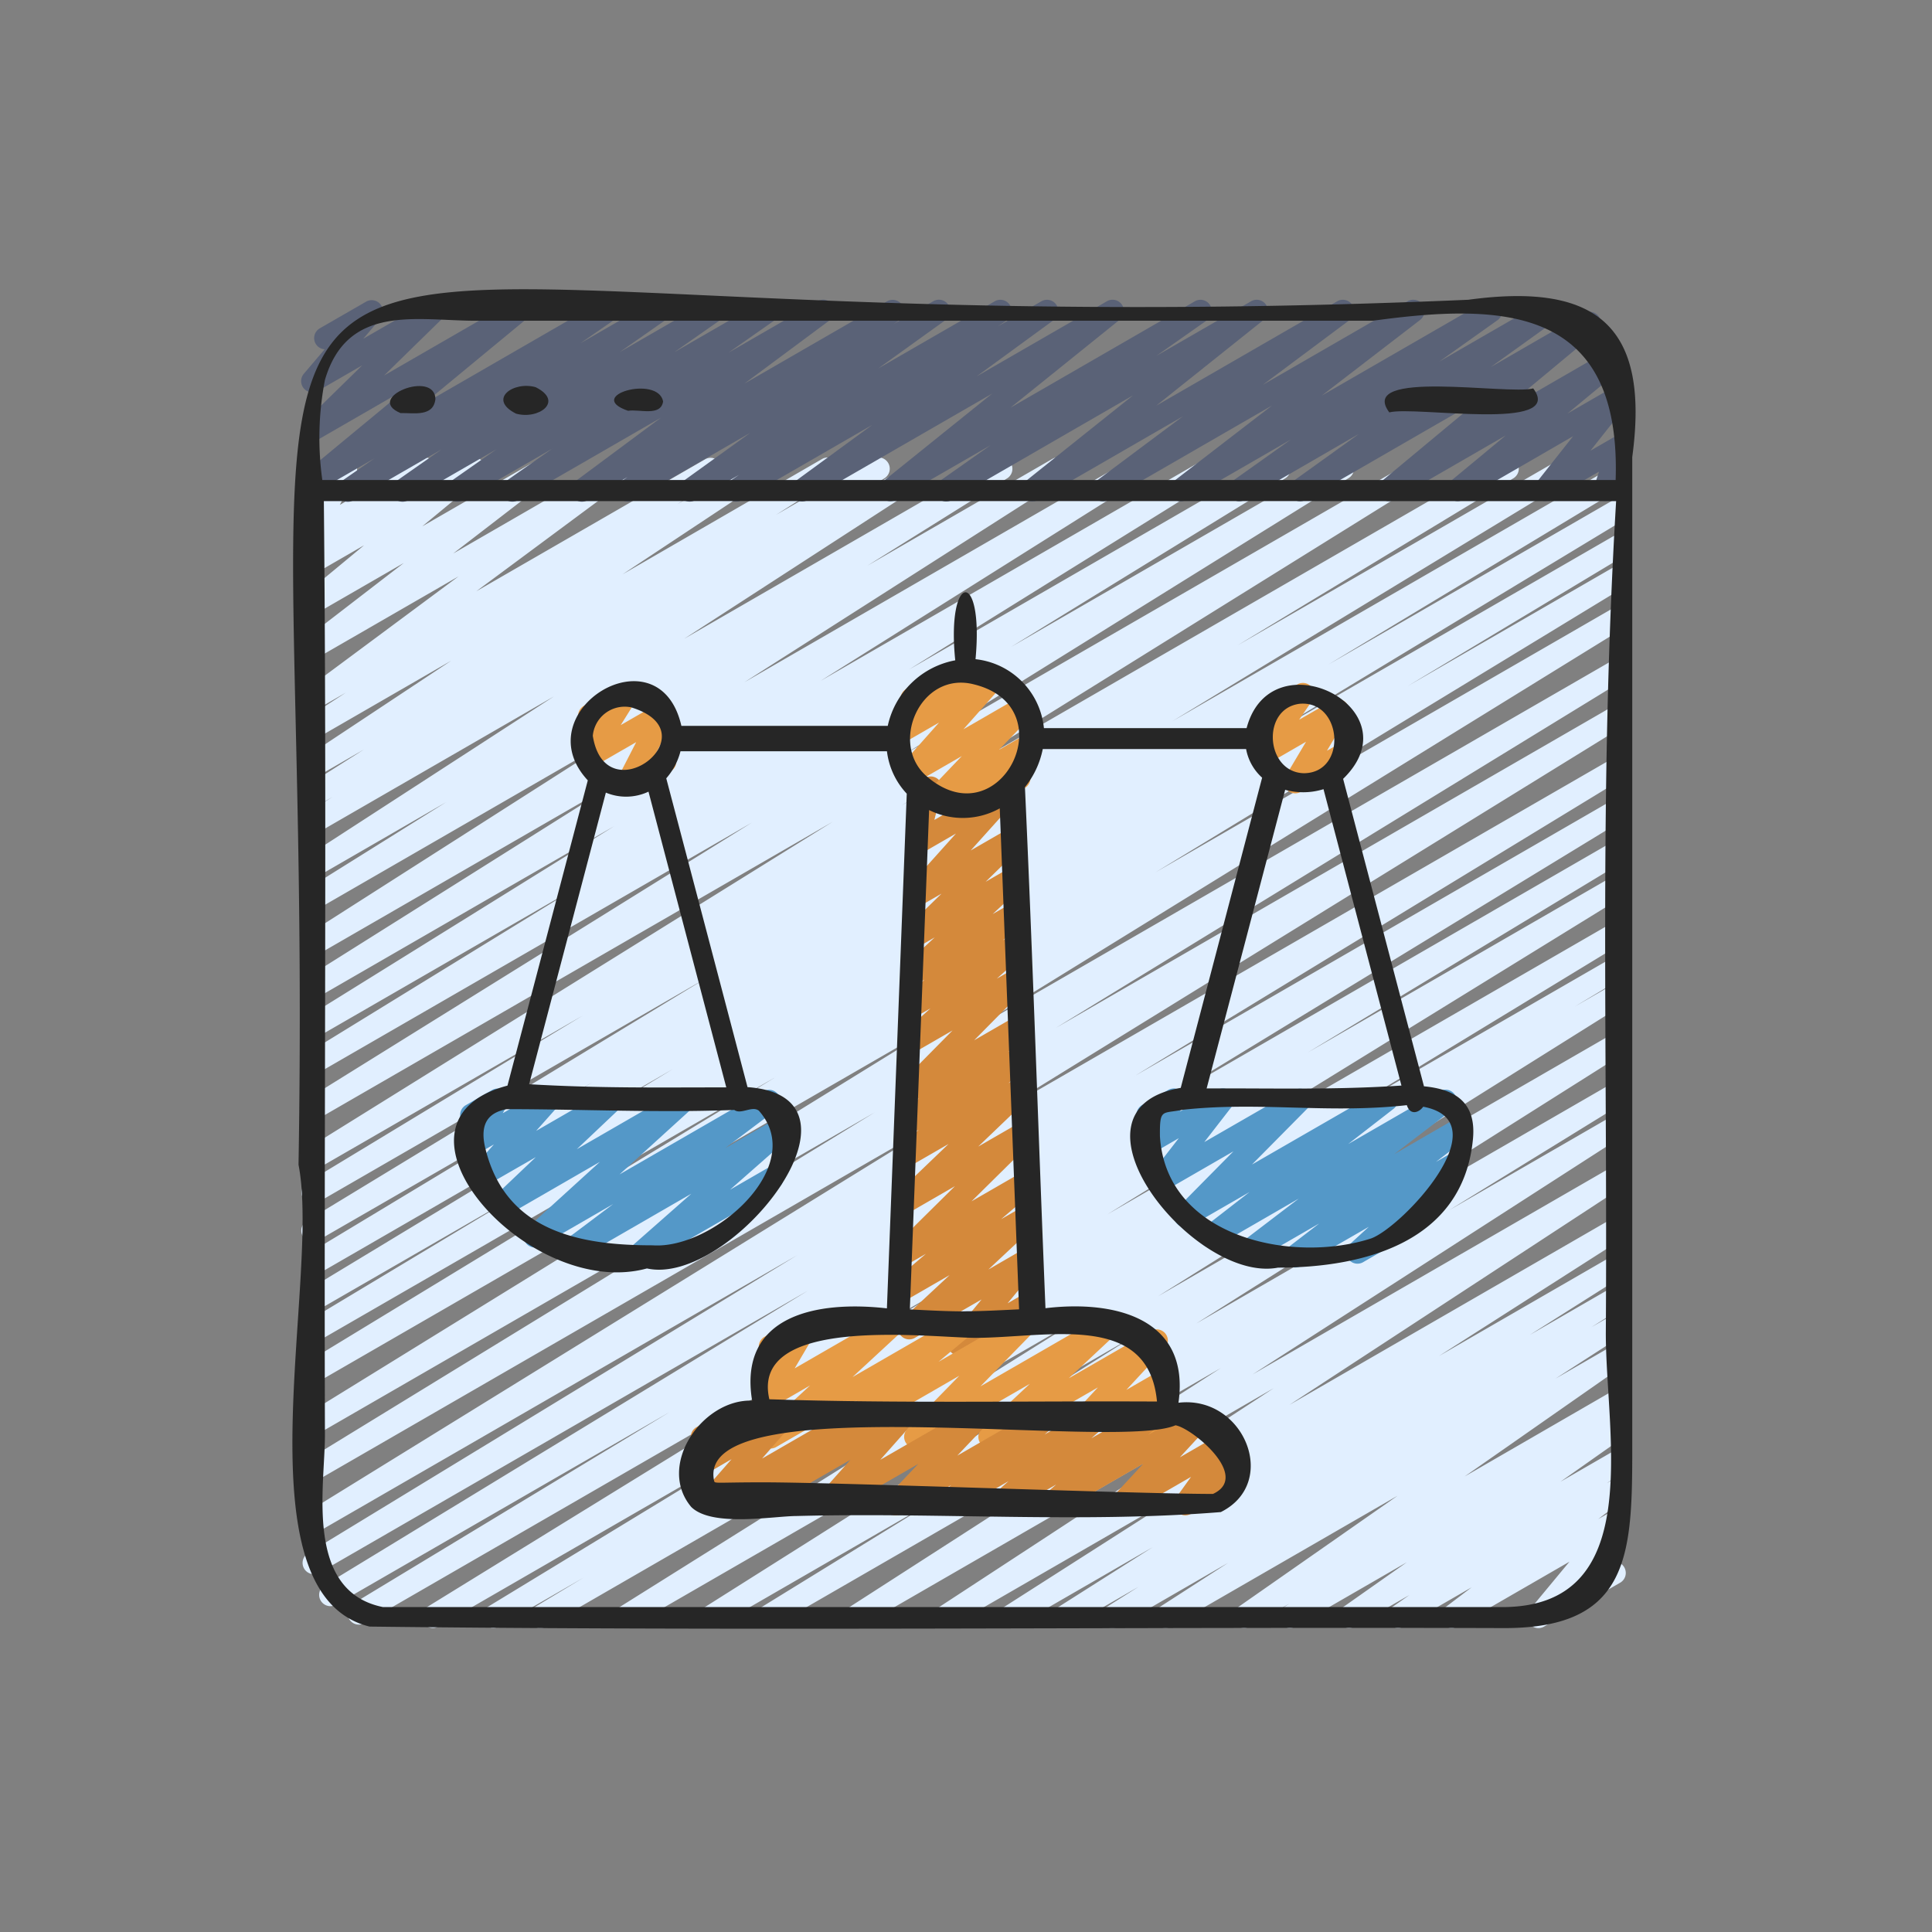
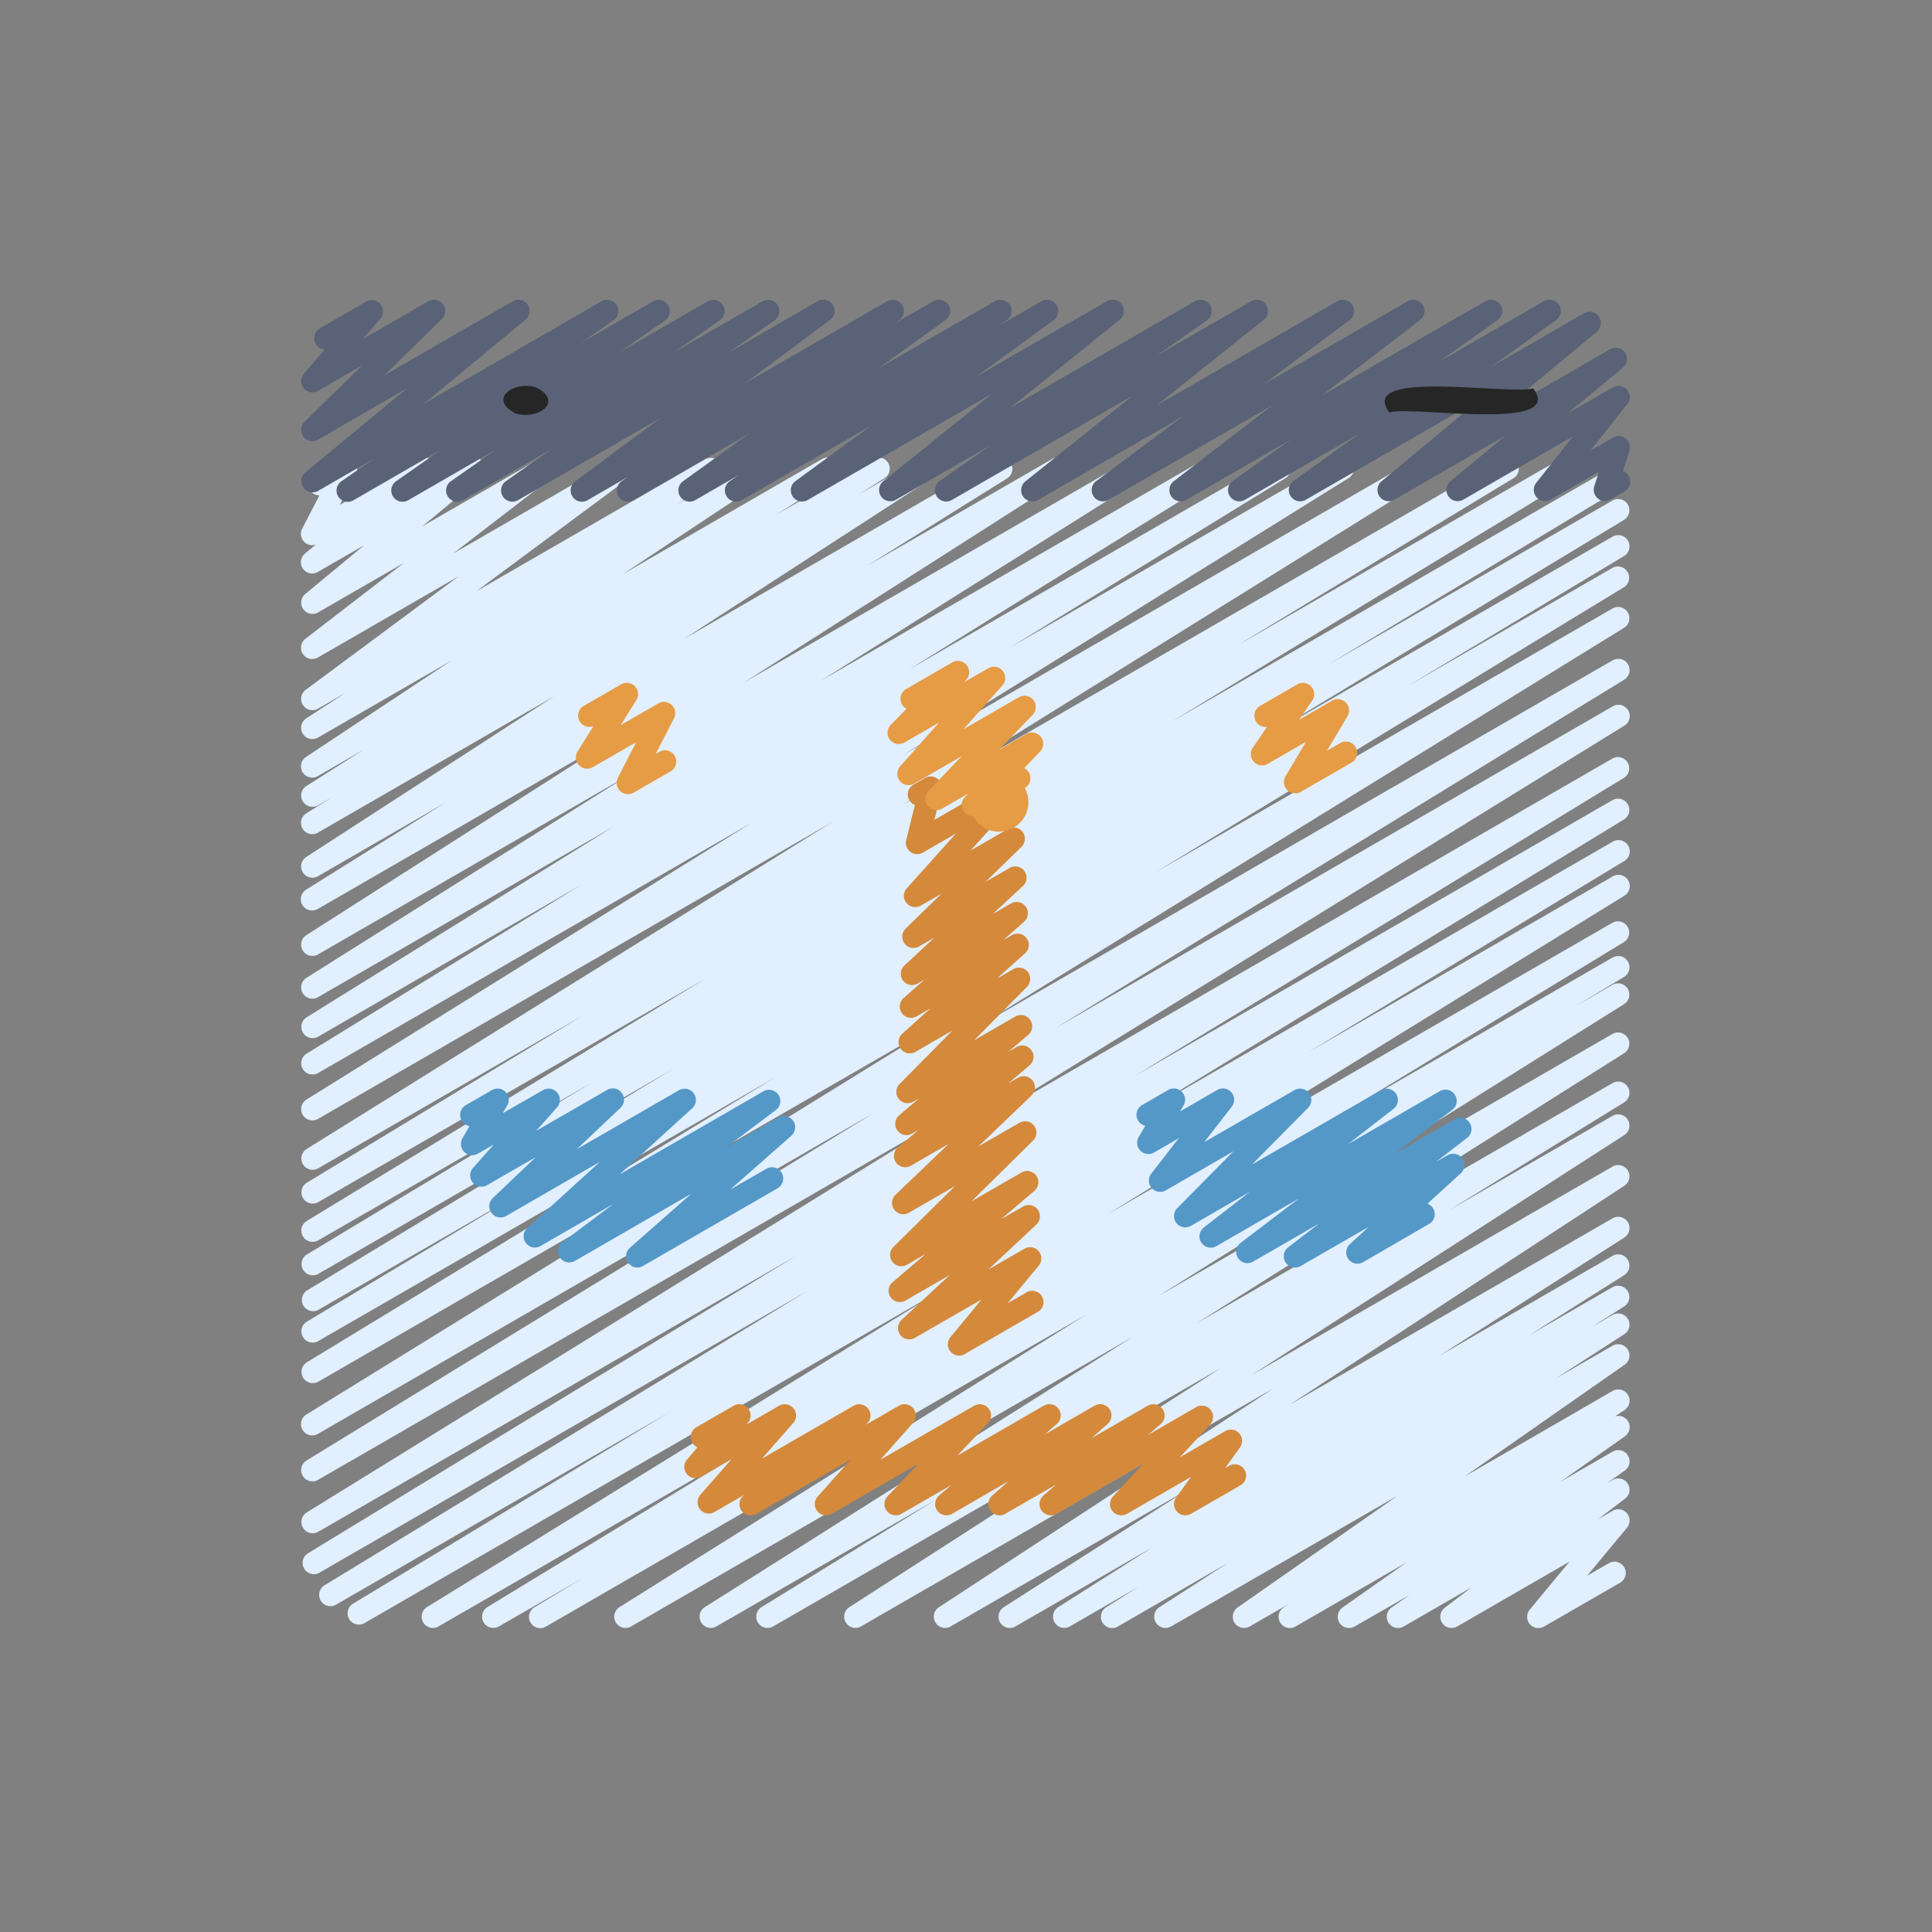
<svg xmlns="http://www.w3.org/2000/svg" viewBox="0 0 60 60" width="300" height="300" version="1.1">
  <rect x="0" y="0" width="60" height="60" fill="#808080" stroke="none" />
  <g transform="matrix(0.7,0,0,0.7,8.981,8.935)">
    <g id="websites_colour" data-name="websites colour">
      <path d="M11.14,59.47a.5.5,0,0,1-.258-.929l2.188-1.318L9.294,59.4a.5.5,0,0,1-.51-.859l12.654-7.7L6.615,59.4a.5.5,0,0,1-.512-.858L29.04,44.408,3.33,59.252a.5.5,0,0,1-.509-.86l14.044-8.5-14.8,8.543a.5.5,0,0,1-.51-.859L23.022,44.492,1.342,57.009a.5.5,0,0,1-.51-.86l21.7-13.221L1.28,55.2a.5.5,0,0,1-.512-.858L29.7,36.481,1.279,52.892a.5.5,0,0,1-.51-.86L25.981,36.586,1.279,50.848a.5.5,0,0,1-.512-.859L29.69,32.139,1.278,48.543a.5.5,0,0,1-.509-.859L21.582,35.02,1.278,46.741a.5.5,0,0,1-.507-.861l9.6-5.77L1.278,45.357A.5.5,0,0,1,.77,44.5l16.262-9.84-15.755,9.1a.5.5,0,0,1-.507-.86l12.7-7.659L1.277,42.271a.5.5,0,0,1-.509-.86L18.515,30.625,1.277,40.576a.5.5,0,0,1-.508-.86l12.254-7.423L1.276,39.075a.5.5,0,0,1-.513-.857L24.117,23.692,1.276,36.879a.5.5,0,0,1-.513-.858L20.531,23.729,1.276,34.845a.5.5,0,0,1-.511-.859L12.942,26.5,1.275,33.233a.5.5,0,0,1-.513-.857L14.42,23.889,1.275,31.478a.5.5,0,0,1-.516-.856l14.307-9L1.275,29.582a.5.5,0,0,1-.519-.854l14.2-9.067-13.685,7.9A.5.5,0,0,1,.76,26.7l6.205-3.877L1.274,26.112a.5.5,0,0,1-.522-.852l10.994-7.128L1.274,24.177a.5.5,0,0,1-.515-.857l1.167-.729-.653.376a.5.5,0,0,1-.517-.855l2.562-1.626L1.273,21.667a.5.5,0,0,1-.526-.85l6.444-4.271L1.273,19.962a.5.5,0,0,1-.522-.852l1.767-1.148-1.246.719a.5.5,0,0,1-.547-.834l6.789-5.04-6.242,3.6a.5.5,0,0,1-.555-.829l4.369-3.366-3.814,2.2A.5.5,0,0,1,.7,13.6l2.623-2.173L1.271,12.611A.5.5,0,0,1,.7,11.794l.487-.4a.5.5,0,0,1-.612-.7L1.34,9.213A.552.552,0,0,1,.9,8.963a.5.5,0,0,1,.183-.684L2.263,7.6a.5.5,0,0,1,.694.663L2.248,9.634,5.776,7.6a.5.5,0,0,1,.57.817L5.9,8.788,7.959,7.6a.5.5,0,0,1,.569.817L5.906,10.586,11.087,7.6a.5.5,0,0,1,.556.829l-4.37,3.366L14.541,7.6a.5.5,0,0,1,.548.834L8.3,13.469,18.475,7.6A.5.5,0,0,1,19,8.446L17.221,9.6,20.7,7.6a.5.5,0,0,1,.527.849l-6.44,4.269L23.65,7.594a.5.5,0,0,1,.518.854L21.6,10.077l4.3-2.483a.5.5,0,0,1,.516.856l-1.155.723L28,7.594a.5.5,0,0,1,.523.852l-11,7.13L31.353,7.593a.5.5,0,0,1,.514.856L25.65,12.334l8.212-4.741a.5.5,0,0,1,.52.854L20.19,17.507,37.364,7.592a.5.5,0,0,1,.517.855l-14.311,9,17.079-9.86a.5.5,0,0,1,.514.857L27.5,16.939,43.691,7.591a.5.5,0,0,1,.512.858L32.024,15.938,46.483,7.591A.5.5,0,0,1,47,8.448L27.233,20.738,50.008,7.59a.5.5,0,0,1,.513.857L27.168,22.973,53.813,7.589a.5.5,0,0,1,.509.86L42.069,15.87,56.414,7.589a.5.5,0,0,1,.51.86L39.177,19.236,58.327,8.18a.5.5,0,0,1,.508.86l-12.73,7.678L58.72,9.436a.5.5,0,0,1,.509.86l-16.248,9.83L58.72,11.04a.5.5,0,0,1,.508.861l-9.6,5.77,9.089-5.247a.5.5,0,0,1,.509.859L38.437,25.935,58.72,14.225a.5.5,0,0,1,.512.858L30.3,32.937,58.72,16.53a.5.5,0,0,1,.51.86L34.018,32.836l24.7-14.262a.5.5,0,0,1,.512.859L30.3,37.286,58.72,20.88a.5.5,0,0,1,.509.859L37.519,34.968l21.2-12.24a.5.5,0,0,1,.51.859l-21.478,13.1L58.72,24.577a.5.5,0,0,1,.509.861L45.187,33.932,58.72,26.119a.5.5,0,0,1,.512.859L36.3,41.111,58.72,28.166a.5.5,0,0,1,.509.859L46.591,36.714l12.129-7a.5.5,0,0,1,.508.861L57,31.914l1.718-.991a.5.5,0,0,1,.515.856L38.55,44.743,58.72,33.1a.5.5,0,0,1,.516.855l-18.995,12L58.72,35.283a.5.5,0,0,1,.511.859l-7.759,4.779,7.248-4.185a.5.5,0,0,1,.52.853l-16.5,10.625L58.72,38.987a.5.5,0,0,1,.523.851L44.377,49.563l14.343-8.28a.5.5,0,0,1,.519.854L51.006,47.4l7.714-4.453a.5.5,0,0,1,.517.855l-4.2,2.66,3.679-2.123a.5.5,0,0,1,.517.855l-1.459.922.942-.543a.5.5,0,0,1,.521.853L56.179,48.4l2.541-1.466a.5.5,0,0,1,.536.842l-7.11,4.967,6.574-3.8a.5.5,0,0,1,.524.851l-.423.278a.509.509,0,0,1,.57.208.5.5,0,0,1-.133.679L56.4,52.974l2.322-1.34a.5.5,0,0,1,.538.841l-.8.564.261-.15a.5.5,0,0,1,.552.83l-1.2.914.646-.372a.5.5,0,0,1,.634.752l-1.767,2.131.944-.545a.5.5,0,1,1,.5.865L55.672,59.4a.5.5,0,0,1-.635-.752L56.8,56.521,51.812,59.4a.5.5,0,0,1-.552-.83l1.2-.912L49.438,59.4a.5.5,0,0,1-.539-.84L49.7,58,47.264,59.4a.5.5,0,0,1-.538-.841l2.862-2.015L44.64,59.4a.5.5,0,0,1-.525-.85l.256-.169L42.605,59.4a.5.5,0,0,1-.536-.842l7.109-4.966L39.116,59.4a.5.5,0,0,1-.521-.852l3.065-1.978-4.9,2.83a.5.5,0,0,1-.518-.855l1.447-.914L34.621,59.4a.5.5,0,0,1-.517-.854l4.2-2.665L32.21,59.4a.5.5,0,0,1-.52-.853l8.231-5.258L29.335,59.4a.5.5,0,0,1-.523-.85l14.869-9.728L25.357,59.4a.5.5,0,0,1-.52-.852l16.5-10.621L21.46,59.4a.5.5,0,0,1-.512-.858l7.757-4.777L18.943,59.4a.5.5,0,0,1-.516-.855l19-12L15.159,59.4a.5.5,0,0,1-.515-.856l20.69-12.968L11.39,59.4A.5.5,0,0,1,11.14,59.47Z" fill="#e1efff" fill-opacity="1" data-original-color="#e1efffff" stroke="none" stroke-opacity="1" />
      <path d="M2.6,9.5a.5.5,0,0,1-.285-.911L3.779,7.573,1.28,9.016A.5.5,0,0,1,.712,8.2L5.246,4.451,1.28,6.74a.5.5,0,0,1-.6-.79L3.24,3.444,1.28,4.576a.5.5,0,0,1-.631-.757l.924-1.085A.5.5,0,0,1,1.362,1.8L3.411.62a.5.5,0,0,1,.631.757l-.754.886L6.172.6a.5.5,0,0,1,.6.79L4.211,3.894,9.921.6a.5.5,0,0,1,.568.818L5.956,5.162,13.861.6a.5.5,0,0,1,.535.843l-1.47,1.018L16.15.6a.5.5,0,0,1,.537.841L14.669,2.854,18.577.6a.5.5,0,0,1,.537.841L17.086,2.861,21.007.6a.5.5,0,0,1,.537.841l-2.06,1.445L23.445.6a.5.5,0,0,1,.549.834L20.2,4.253,26.532.6a.5.5,0,0,1,.53.846l-.255.174L28.574.6a.5.5,0,0,1,.542.839L26.135,3.582,31.306.6a.5.5,0,0,1,.531.846l-.4.273L33.374.6a.5.5,0,0,1,.545.836L30.5,3.933,36.281.6a.5.5,0,0,1,.564.822L32,5.323,40.185.6a.5.5,0,0,1,.538.841L38.476,3.022,42.677.6a.5.5,0,0,1,.562.823L38.464,5.236,46.5.6a.5.5,0,0,1,.549.833L43.2,4.306,49.621.6a.5.5,0,0,1,.555.829L45.814,4.785,53.069.6a.5.5,0,0,1,.54.84l-2.58,1.835L55.664.6a.5.5,0,0,1,.542.839l-2.9,2.084,4.138-2.389a.5.5,0,0,1,.57.817l-4.4,3.658L58.6,2.729a.5.5,0,0,1,.569.818L56.712,5.582,58.726,4.42a.5.5,0,0,1,.628.105.5.5,0,0,1,.014.638L57.731,7.231l1.007-.581a.5.5,0,0,1,.726.587l-.293.9a.5.5,0,0,1,.077.9l-.622.359a.5.5,0,0,1-.726-.587l.211-.649L55.968,9.4a.5.5,0,0,1-.643-.743l1.637-2.069L52.087,9.406a.5.5,0,0,1-.569-.817l2.454-2.034L49.028,9.408a.5.5,0,0,1-.569-.817l4.4-3.657L45.1,9.41a.5.5,0,0,1-.542-.839l2.907-2.088L42.4,9.411a.5.5,0,0,1-.54-.84l2.58-1.835L39.8,9.413a.5.5,0,0,1-.555-.829l4.363-3.36-7.259,4.19a.5.5,0,0,1-.549-.833l3.848-2.873L33.224,9.416a.5.5,0,0,1-.563-.823l4.776-3.816L29.4,9.418a.5.5,0,0,1-.538-.842l2.248-1.584L26.9,9.419A.5.5,0,0,1,26.34,8.6l4.846-3.9L23,9.421a.5.5,0,0,1-.545-.836l3.417-2.5L20.086,9.423a.5.5,0,0,1-.531-.847l.4-.27L18.017,9.424a.5.5,0,0,1-.542-.839l2.98-2.146L15.282,9.426a.5.5,0,0,1-.53-.847L15.01,8.4,13.238,9.427a.5.5,0,0,1-.549-.834l3.8-2.823L10.148,9.428a.5.5,0,0,1-.537-.842l2.055-1.441L7.708,9.43a.5.5,0,0,1-.537-.842L9.2,7.165,5.276,9.431a.5.5,0,0,1-.537-.842l2.02-1.415L2.848,9.432A.494.494,0,0,1,2.6,9.5Z" fill="#5a6277" fill-opacity="1" data-original-color="#5a6277ff" stroke="none" stroke-opacity="1" />
    </g>
    <g id="Colour">
      <path d="M15.028,22.468a.5.5,0,0,1-.444-.729l.811-1.578-1.923,1.11a.5.5,0,0,1-.674-.7l.7-1.118a.5.5,0,0,1-.612-.217.5.5,0,0,1,.182-.682l1.658-.956a.5.5,0,0,1,.673.7l-.69,1.107,1.66-.958a.5.5,0,0,1,.7.661l-.811,1.578.184-.106a.5.5,0,0,1,.5.865l-1.656.956A.5.5,0,0,1,15.028,22.468Z" fill="#e69b45" fill-opacity="1" data-original-color="#e69b45ff" stroke="none" stroke-opacity="1" />
      <path d="M29.721,47.378a.5.5,0,0,1-.385-.818l1.383-1.673-2.953,1.7a.5.5,0,0,1-.592-.8L29.3,43.806l-1.957,1.13a.5.5,0,0,1-.574-.814l1.48-1.261-.845.488a.5.5,0,0,1-.6-.788l2.732-2.7-2.042,1.179a.5.5,0,0,1-.595-.794l2.355-2.258-1.68.969A.5.5,0,0,1,27,38.145l.932-.788-.3.175a.5.5,0,0,1-.573-.813l.888-.756-.26.15a.5.5,0,0,1-.606-.784l2.349-2.377-1.658.957a.5.5,0,0,1-.584-.8l1.264-1.137-.619.357a.5.5,0,0,1-.58-.807l.935-.824-.3.171a.5.5,0,0,1-.591-.8l1.34-1.245-.686.4a.5.5,0,0,1-.6-.791l1.59-1.55-.921.531a.5.5,0,0,1-.622-.766l2.185-2.433-1.473.85a.5.5,0,0,1-.735-.552l.384-1.566a.491.491,0,0,1-.248-.214.5.5,0,0,1,.182-.683l.518-.3a.5.5,0,0,1,.735.552l-.321,1.31L31.8,21.769a.5.5,0,0,1,.622.766l-2.186,2.432,1.653-.953a.5.5,0,0,1,.648.131.5.5,0,0,1-.049.66L30.9,26.355l1.06-.611a.5.5,0,0,1,.591.8l-1.341,1.246.812-.469a.5.5,0,0,1,.581.808l-.931.82.405-.233a.5.5,0,0,1,.584.8l-1.266,1.138.742-.428a.5.5,0,0,1,.6.785l-2.348,2.377,1.827-1.055a.5.5,0,0,1,.574.813l-.892.757.37-.213a.5.5,0,0,1,.574.815l-.934.789.415-.239a.5.5,0,0,1,.6.794l-2.354,2.255,1.836-1.059a.5.5,0,0,1,.6.788l-2.733,2.7,2.218-1.28a.5.5,0,0,1,.574.813l-1.48,1.261.967-.557a.5.5,0,0,1,.592.8l-2.123,1.989,1.6-.925a.5.5,0,0,1,.635.751l-1.383,1.673.825-.477a.5.5,0,1,1,.5.865l-3.232,1.867A.5.5,0,0,1,29.721,47.378Z" fill="#d4893b" fill-opacity="1" data-original-color="#d4893bff" stroke="none" stroke-opacity="1" />
      <path d="M15.447,43.47a.5.5,0,0,1-.33-.875l2.725-2.4-5.173,2.987a.5.5,0,0,1-.55-.832l2.253-1.694-3.228,1.864a.5.5,0,0,1-.587-.8l3.229-2.939L9.614,41.19A.5.5,0,0,1,9.02,40.4l1.922-1.828L8.778,39.817a.5.5,0,0,1-.624-.764l.928-1.044-.714.412a.5.5,0,0,1-.683-.682L8,37.193a.5.5,0,0,1-.166-.925l1.161-.67a.493.493,0,0,1,.6.079.5.5,0,0,1,.08.6l-.2.347L11.261,35.6a.5.5,0,0,1,.624.764l-.928,1.043L14.089,35.6a.5.5,0,0,1,.595.8L12.761,38.22,17.3,35.6a.5.5,0,0,1,.587.8l-3.229,2.938,6.387-3.688a.5.5,0,0,1,.55.832l-2.253,1.693,2.362-1.363a.5.5,0,0,1,.58.807l-2.726,2.4L21.15,39.1a.5.5,0,1,1,.5.865L15.7,43.4A.493.493,0,0,1,15.447,43.47Z" fill="#5498c8" fill-opacity="1" data-original-color="#5498c8ff" stroke="none" stroke-opacity="1" />
      <path d="M44.631,43.47a.5.5,0,0,1-.306-.9L45.7,41.515l-2.935,1.694a.5.5,0,0,1-.554-.83l2.577-1.966-3.65,2.108a.5.5,0,0,1-.557-.828l2.025-1.572-2.6,1.5a.5.5,0,0,1-.606-.784l2.492-2.522-3,1.731a.5.5,0,0,1-.646-.739l1.221-1.575-1.1.637a.5.5,0,0,1-.679-.687l.294-.5a.5.5,0,0,1-.143-.92l1.161-.67a.5.5,0,0,1,.68.687l-.157.266,1.652-.953a.5.5,0,0,1,.645.739l-1.22,1.573L44.6,35.6a.5.5,0,0,1,.605.784L42.716,38.9l5.726-3.3a.5.5,0,0,1,.557.827l-2.02,1.568,4.063-2.346a.5.5,0,0,1,.554.831l-2.577,1.965L51.7,36.894a.5.5,0,0,1,.556.829l-1.38,1.062.52-.3a.5.5,0,0,1,.587.8l-1.481,1.352a.5.5,0,0,1,.071.9l-2.934,1.7a.5.5,0,0,1-.587-.8l.847-.774L44.881,43.4A.493.493,0,0,1,44.631,43.47Z" fill="#5498c8" fill-opacity="1" data-original-color="#5498c8ff" stroke="none" stroke-opacity="1" />
-       <path d="M21.363,51.5a.5.5,0,0,1-.339-.867L23.111,48.7,21.28,49.76a.5.5,0,0,1-.68-.687l.977-1.658-.012.006a.5.5,0,0,1-.5-.865l1.657-.956a.493.493,0,0,1,.605.081.5.5,0,0,1,.075.605l-.976,1.658L26.491,45.6a.5.5,0,0,1,.589.8l-2.088,1.93L29.721,45.6a.5.5,0,0,1,.57.816l-1.484,1.237L32.365,45.6a.5.5,0,0,1,.608.782l-2.306,2.361L36.114,45.6a.5.5,0,0,1,.592.8l-2.117,1.982,3.641-2.1a.5.5,0,0,1,.618.773L37.14,48.9l1.585-.916a.5.5,0,0,1,.707.635l-.531,1.2a.5.5,0,0,1,.342.924L38.1,51.4a.5.5,0,0,1-.707-.634l.51-1.159-3.116,1.8a.5.5,0,0,1-.617-.772l1.708-1.846-4.546,2.624a.5.5,0,0,1-.592-.8l2.119-1.983-4.829,2.786a.5.5,0,0,1-.607-.782l2.306-2.362-5.459,3.151a.5.5,0,0,1-.571-.817l1.485-1.237-3.566,2.058A.489.489,0,0,1,21.363,51.5Z" fill="#e69b45" fill-opacity="1" data-original-color="#e69b45ff" stroke="none" stroke-opacity="1" />
      <path d="M20.477,54.47a.5.5,0,0,1-.317-.887l.044-.036-1.339.772a.5.5,0,0,1-.626-.761l1.387-1.585-1.346.776a.5.5,0,0,1-.631-.757l.465-.546a.5.5,0,0,1-.049-.89l1.657-.956a.5.5,0,0,1,.631.756l-.071.083L21.74,49.6a.5.5,0,0,1,.626.761l-1.387,1.585L25.045,49.6a.5.5,0,0,1,.566.819l-.047.039,1.488-.858a.5.5,0,0,1,.625.763L26.225,52,30.393,49.6a.5.5,0,0,1,.612.776l-1.365,1.44L33.48,49.6a.5.5,0,0,1,.577.811l-.543.468L35.73,49.6a.5.5,0,0,1,.582.807l-.723.639L38.094,49.6a.5.5,0,0,1,.577.81L38.1,50.9l2.14-1.236a.5.5,0,0,1,.617.772l-1.342,1.454,2.011-1.162a.5.5,0,0,1,.656.725l-.661.917.2-.113a.5.5,0,0,1,.5.865L40.005,54.4a.5.5,0,0,1-.655-.724l.661-.918L37.164,54.4a.5.5,0,0,1-.617-.771l1.342-1.452L34.036,54.4a.5.5,0,0,1-.577-.81l.571-.494-2.26,1.3a.5.5,0,0,1-.582-.807l.725-.64L29.405,54.4a.5.5,0,0,1-.576-.811l.542-.467L27.156,54.4a.5.5,0,0,1-.612-.776l1.366-1.441L24.067,54.4a.5.5,0,0,1-.625-.763L24.9,52,20.727,54.4A.5.5,0,0,1,20.477,54.47Z" fill="#d4893b" fill-opacity="1" data-original-color="#d4893bff" stroke="none" stroke-opacity="1" />
-       <path d="M30.336,23.447a.5.5,0,0,1-.36-.846l.156-.162-1.16.669a.5.5,0,0,1-.612-.778l1.482-1.551L27.73,22a.5.5,0,0,1-.624-.765l1.726-1.943-1.535.886a.5.5,0,0,1-.609-.781l.7-.715a.483.483,0,0,1-.2-.194.5.5,0,0,1,.182-.682l2.05-1.184a.5.5,0,0,1,.608.781l-.1.107,1.087-.627a.5.5,0,0,1,.624.765l-1.725,1.942,2.459-1.42a.5.5,0,0,1,.612.778L31.494,20.5l1.21-.7a.5.5,0,0,1,.61.779l-.71.736a.491.491,0,0,1,.214.2.5.5,0,0,1-.182.682l-2.05,1.184A.489.489,0,0,1,30.336,23.447Z" fill="#e69b45" fill-opacity="1" data-original-color="#e69b45ff" stroke="none" stroke-opacity="1" />
+       <path d="M30.336,23.447a.5.5,0,0,1-.36-.846l.156-.162-1.16.669a.5.5,0,0,1-.612-.778l1.482-1.551L27.73,22a.5.5,0,0,1-.624-.765l1.726-1.943-1.535.886a.5.5,0,0,1-.609-.781l.7-.715a.483.483,0,0,1-.2-.194.5.5,0,0,1,.182-.682l2.05-1.184a.5.5,0,0,1,.608.781l-.1.107,1.087-.627a.5.5,0,0,1,.624.765l-1.725,1.942,2.459-1.42a.5.5,0,0,1,.612.778L31.494,20.5l1.21-.7a.5.5,0,0,1,.61.779l-.71.736a.491.491,0,0,1,.214.2.5.5,0,0,1-.182.682A.489.489,0,0,1,30.336,23.447Z" fill="#e69b45" fill-opacity="1" data-original-color="#e69b45ff" stroke="none" stroke-opacity="1" />
      <path d="M44.632,22.433a.5.5,0,0,1-.43-.755l.911-1.534-1.7.982a.5.5,0,0,1-.663-.714l.632-.928a.5.5,0,0,1-.314-.928l1.658-.956a.5.5,0,0,1,.663.713l-.58.853,1.464-.845a.5.5,0,0,1,.679.688l-.911,1.534.571-.329a.5.5,0,1,1,.5.865l-2.227,1.286A.49.49,0,0,1,44.632,22.433Z" fill="#e69b45" fill-opacity="1" data-original-color="#e69b45ff" stroke="none" stroke-opacity="1" />
    </g>
    <g id="Lines">
-       <path d="M52.311.535C-9.7,3.221,1.307-13.292.414,38.911,1.414,44-2.343,57.947,3.567,59.4c16.75.2,33.579.013,50.353.067,5.555,0,5.666-3.261,5.666-7.961V7.511C60.373,1.7,58.017-.242,52.311.535ZM1.586,4.091C2.582.7,5.668,1.465,8.261,1.465H48.084C53.817.68,59.1.783,58.849,8.531H1.47A13.51,13.51,0,0,1,1.586,4.091ZM53.818,58.535H4.163C.667,57.829,1.586,53.2,1.586,50.9c-.044-13.812.088-27.619-.048-41.43q28.665-.006,57.332,0c-.772,12.964-.37,24.2-.457,36.929C58.414,50.934,60.213,58.535,53.818,58.535Z" fill="#262626" fill-opacity="1" data-original-color="#262626ff" stroke="none" stroke-opacity="1" />
-       <path d="M4.938,5.562c.587-.013,1.467.183,1.55-.63C6.446,3.627,3.313,4.882,4.938,5.562Z" fill="#262626" fill-opacity="1" data-original-color="#262626ff" stroke="none" stroke-opacity="1" />
      <path d="M10.065,5.587c.99.28,2.147-.536.869-1.174C9.945,4.133,8.788,4.949,10.065,5.587Z" fill="#262626" fill-opacity="1" data-original-color="#262626ff" stroke="none" stroke-opacity="1" />
-       <path d="M15.035,5.461c.488-.084,1.457.269,1.554-.418C16.359,3.86,13.078,4.792,15.035,5.461Z" fill="#262626" fill-opacity="1" data-original-color="#262626ff" stroke="none" stroke-opacity="1" />
      <path d="M48.807,5.532c1.134-.3,7.838.879,6.386-1.064C54.059,4.768,47.355,3.589,48.807,5.532Z" fill="#262626" fill-opacity="1" data-original-color="#262626ff" stroke="none" stroke-opacity="1" />
-       <path d="M50.345,35.43,46.758,21.79c3.208-3.115-3.2-6.333-4.282-2.25H33.484a3.417,3.417,0,0,0-3.034-3.059c.377-4.059-1.3-3.871-.9.05a3.769,3.769,0,0,0-2.994,2.907H17.4c-.988-4.333-7-.652-4.152,2.419Q11.467,28.63,9.684,35.4c-6.114,1.612.913,9.551,6.188,8.111,3.7.821,10.44-7.624,4.462-8.044q-1.8-6.852-3.605-13.7a2.915,2.915,0,0,0,.631-1.2h9.16a3.324,3.324,0,0,0,.879,1.881q-.439,11.418-.881,22.834c-3.1-.354-6.6.3-5.98,4.093-2.207-.074-4.249,2.879-2.7,4.719.924.909,3.654.4,4.694.4,6.235-.166,12.663.323,18.8-.174,2.631-1.314,1.009-5.195-1.879-4.851.531-3.715-2.772-4.569-5.9-4.194-.317-7.7-.557-15.422-.911-23.116a3.915,3.915,0,0,0,.791-1.691h9.021a2.25,2.25,0,0,0,.711,1.27L39.554,35.5c-5.6.959.6,8.693,4.315,7.975,3.792,0,8.214-1.118,8.65-5.71C52.678,36.084,51.656,35.556,50.345,35.43Zm-5.5-16.972c1.886-.15,2.106,3.059.181,3.082C43.316,21.512,43.11,18.664,44.841,18.458ZM30.386,17.6c4.064,1,1.193,6.825-2.042,4.128C26.562,20.294,27.99,16.974,30.386,17.6Zm-15.272,1c3.758,1.1-1.072,4.862-1.644,1.281A1.42,1.42,0,0,1,15.114,18.607Zm-1.066,3.8a2.333,2.333,0,0,0,1.893-.042q1.725,6.56,3.451,13.12c-3.044,0-5.611.044-8.747-.14Q12.346,28.877,14.048,22.407ZM20.84,36.515c2.188,2.475-2.052,6.16-4.712,5.97-3.216,0-6.511-.6-7.421-4.281-.289-1.169.182-1.615.94-1.76,3.269,0,6.741.167,10.1.035C20.048,36.7,20.541,36.275,20.84,36.515Zm20.146,17C37.508,53.514,24.478,53,21,53c-2.142,0-2.12.072-2.151-.079-.862-4.207,17.817-1.291,20.471-2.451C40.03,50.576,42.682,52.73,40.986,53.514Zm-2.484-4.1c-5.736-.03-11.469.089-17.2-.1-.857-3.718,6.877-2.755,9.1-2.724C33.668,46.589,38.123,45.4,38.5,49.411Zm-8.55-4c-.769,0-1.586-.044-2.416-.087l.854-22.153a3.372,3.372,0,0,0,3.135-.076q.429,11.114.857,22.226C31.546,45.365,30.722,45.411,29.952,45.411ZM45.888,22.248q1.728,6.574,3.458,13.149c-2.993.2-5.694.113-8.643.128q1.743-6.624,3.484-13.248A3.029,3.029,0,0,0,45.888,22.248ZM48,42.18c-3.521,1.136-9.1-.054-9.369-4.538-.011-1.241.093-.984.985-1.167,3.422-.381,6.443.182,9.969-.208.142.449.518.354.727.069C53.8,37,49.358,41.69,48,42.18Z" fill="#262626" fill-opacity="1" data-original-color="#262626ff" stroke="none" stroke-opacity="1" />
    </g>
  </g>
</svg>